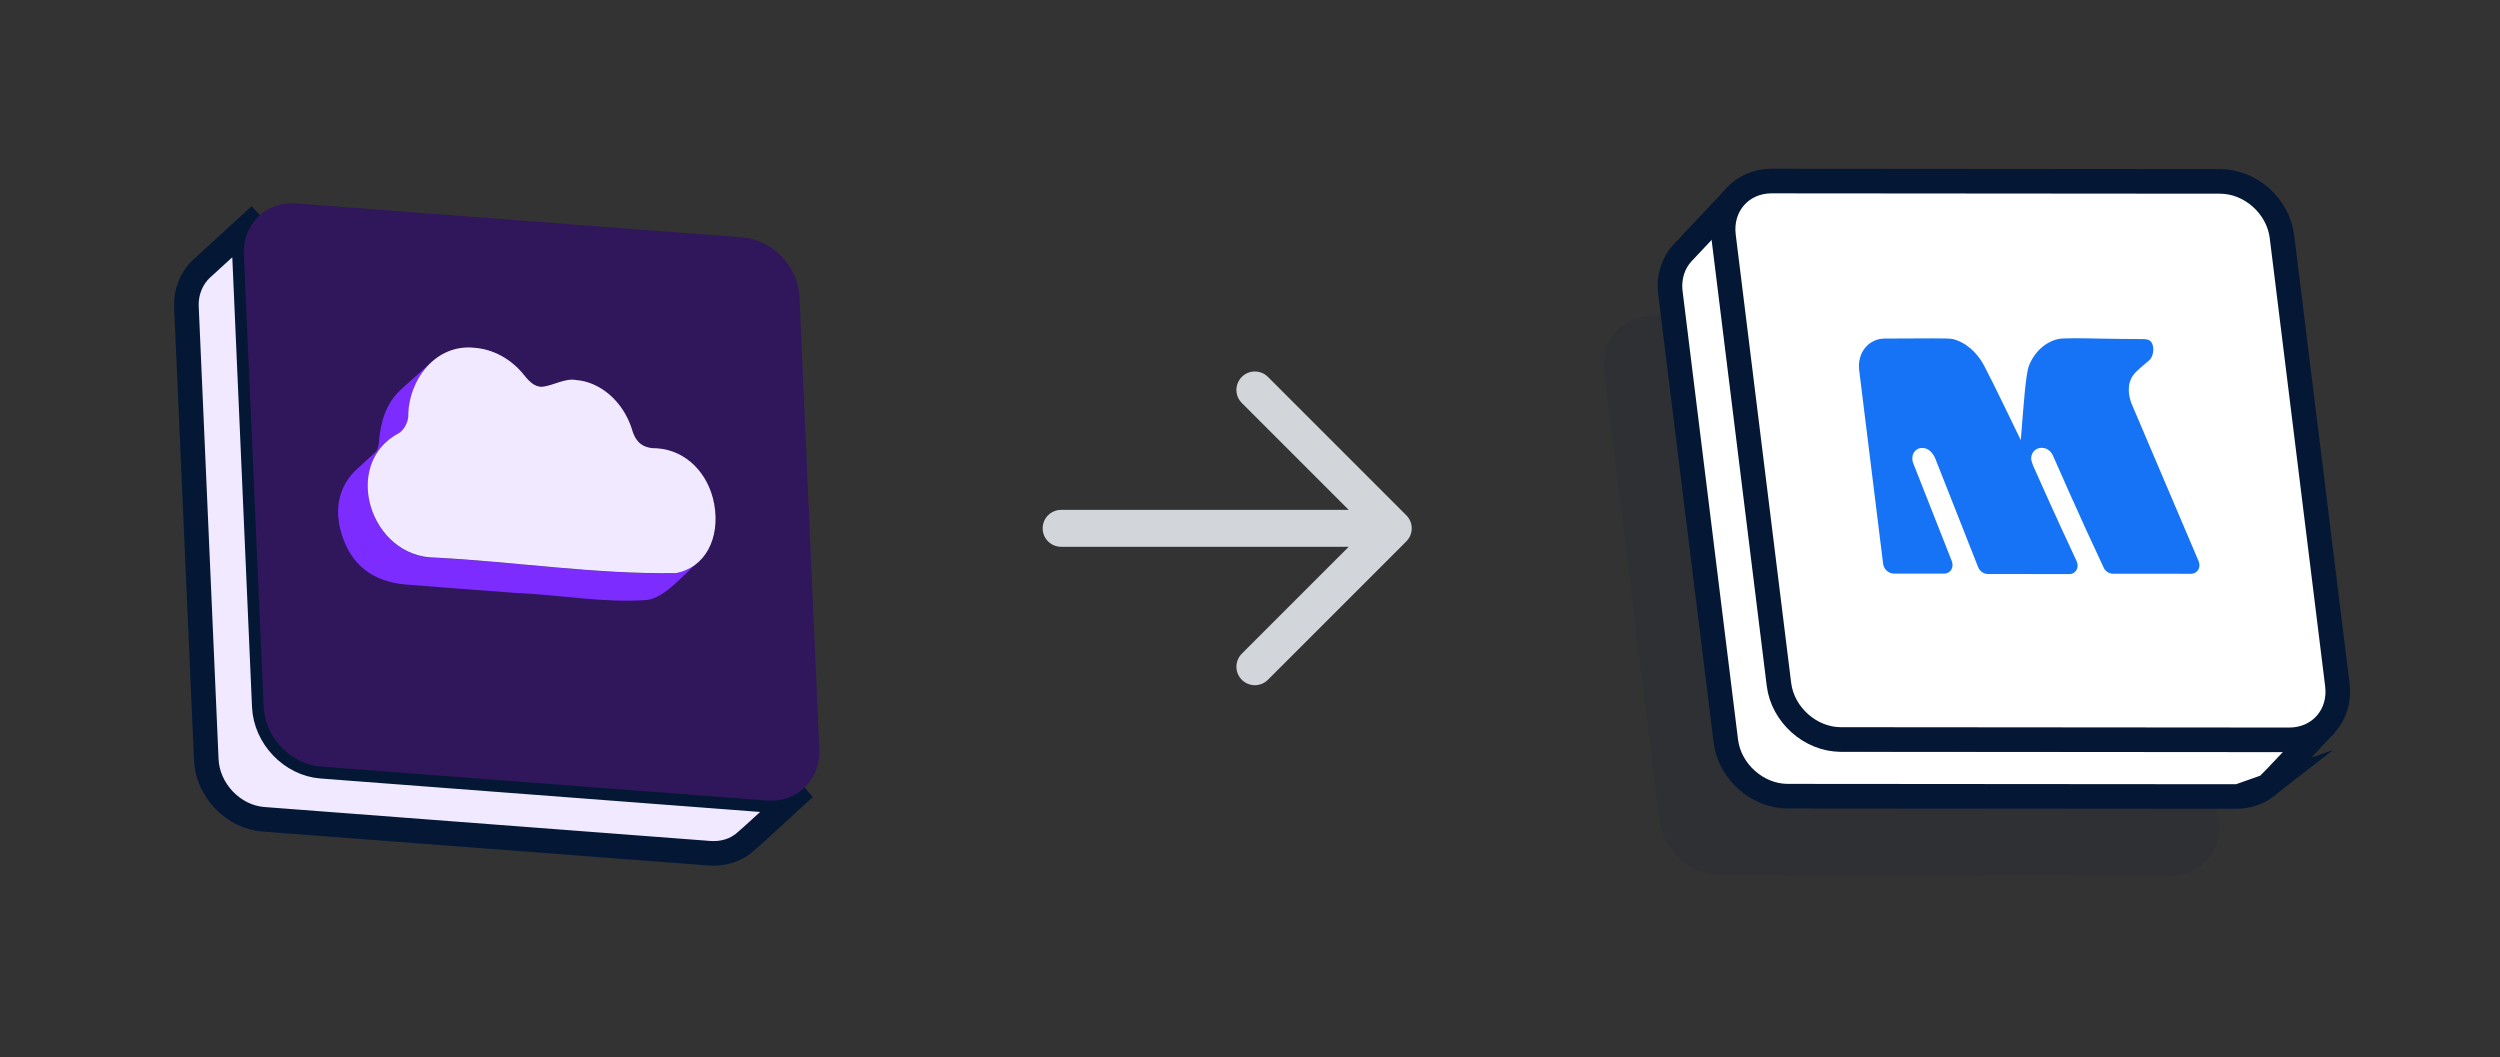
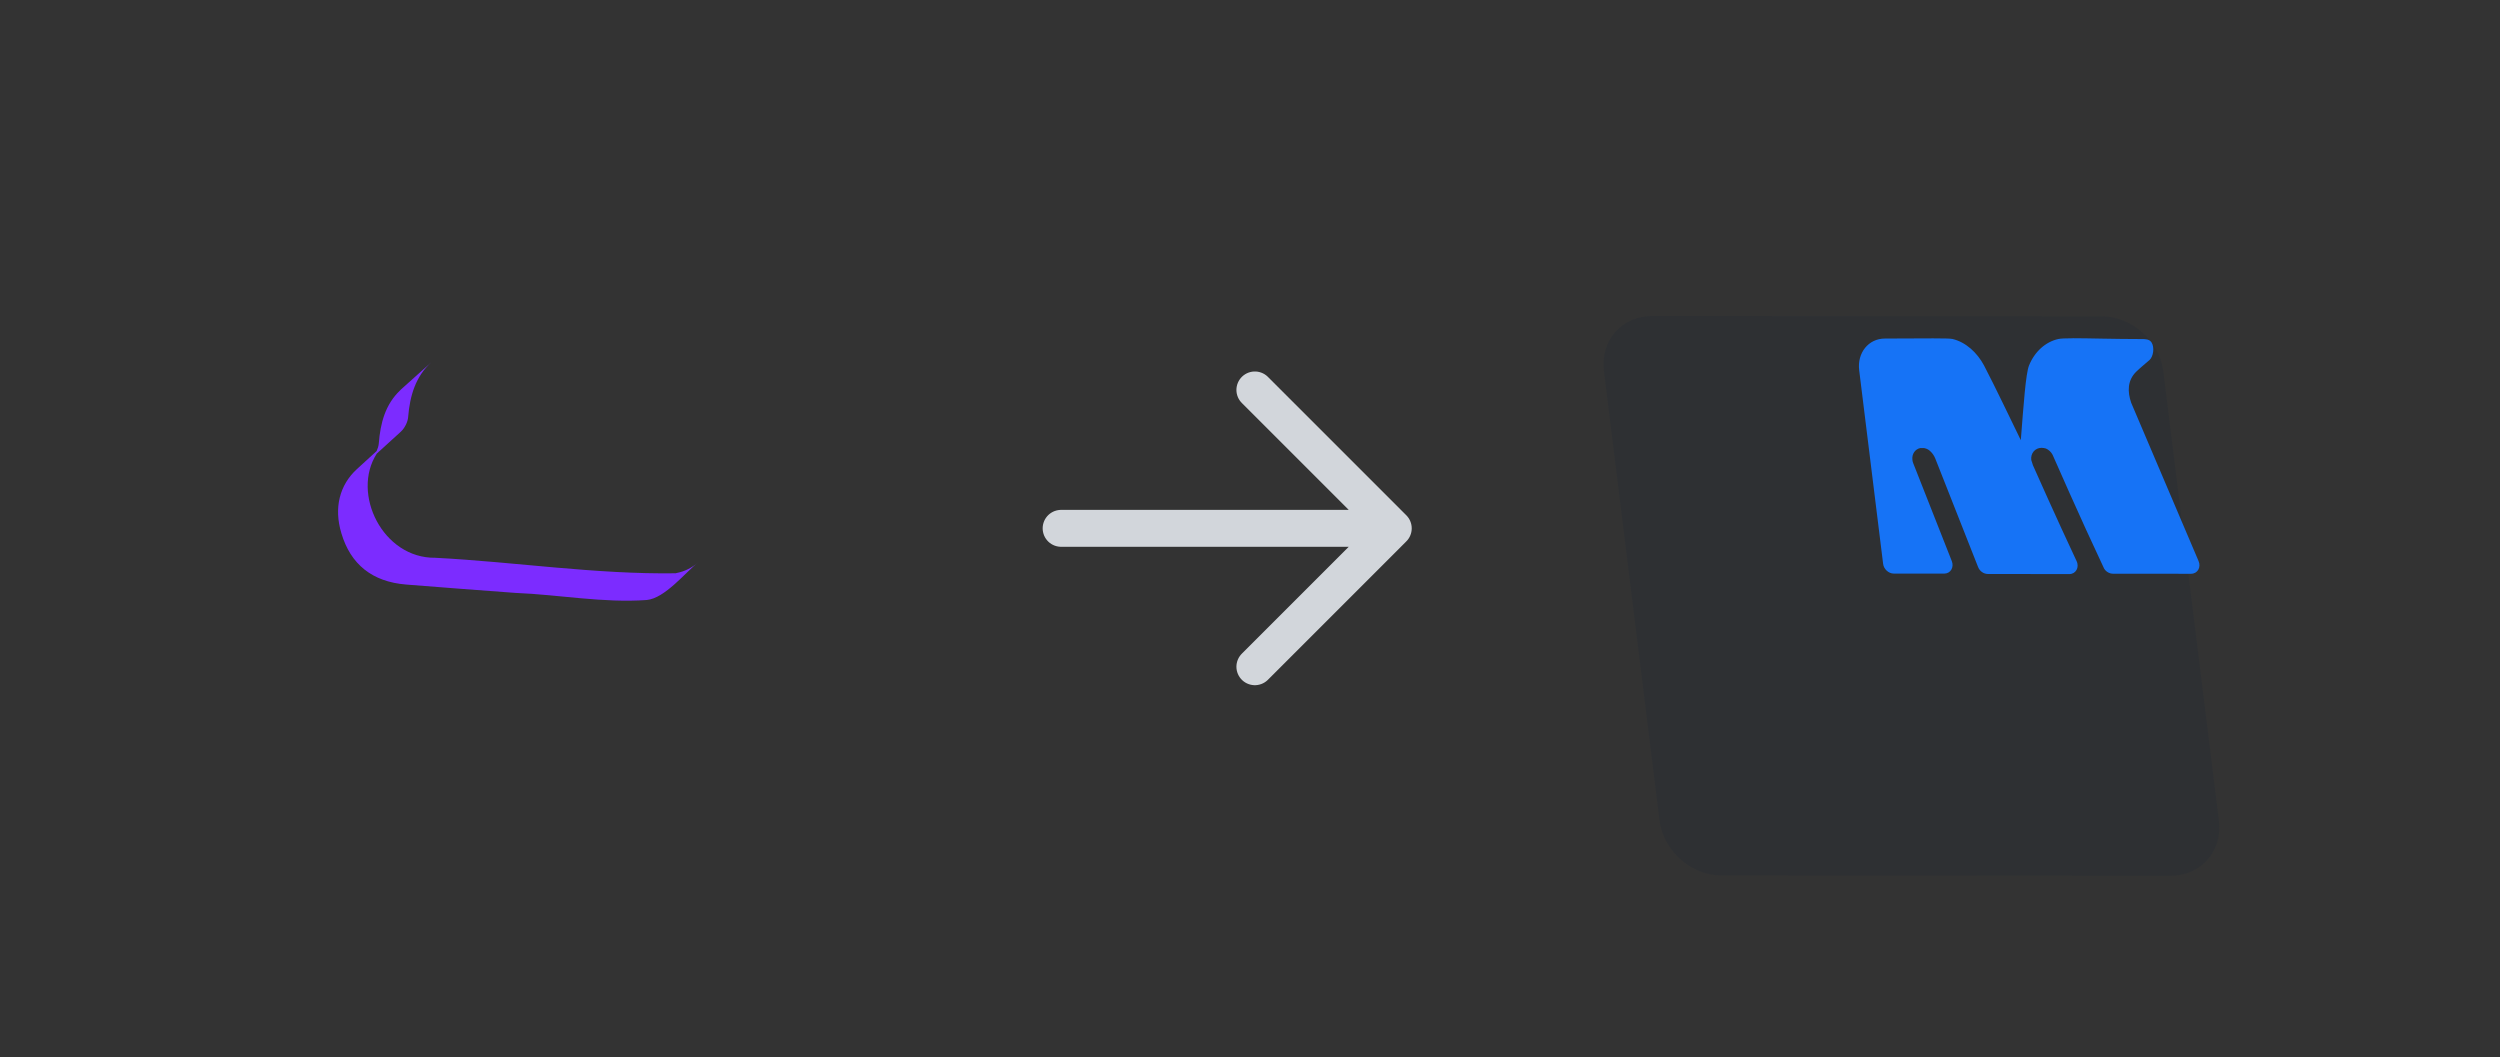
<svg xmlns="http://www.w3.org/2000/svg" width="227" height="96" viewBox="0 0 227 96" fill="none">
  <rect x="0" y="0" width="227" height="96" fill="#333333" stroke="none" />
-   <path d="M67.242 76.778C67.41 76.797 72.773 71.764 73.047 71.55C72.147 72.371 70.912 72.747 69.706 72.657L29.19 69.574C26.447 69.364 24.123 66.939 23.999 64.157L22.198 23.096C22.135 21.649 22.678 20.393 23.603 19.549L18.334 24.366C17.41 25.21 16.865 26.47 16.93 27.913L18.73 68.975C18.851 71.755 21.179 74.182 23.921 74.391L64.437 77.474C65.417 77.543 66.419 77.327 67.242 76.778Z" fill="#F1E9FF" stroke="#041835" stroke-width="2.234" stroke-miterlimit="10" />
-   <path d="M67.406 21.557C70.149 21.767 72.472 24.188 72.593 26.968L74.393 68.03C74.514 70.81 72.392 72.897 69.649 72.688L29.133 69.605C26.391 69.395 24.066 66.969 23.942 64.188L22.142 23.126C22.021 20.346 24.149 18.262 26.892 18.471L67.406 21.557Z" fill="#30165B" />
  <path d="M61.386 52.054C54.105 52.164 46.79 51.023 39.515 50.646C34.755 50.702 31.873 44.814 34.213 41.185L36.397 39.196C36.749 38.866 37.034 38.317 37.063 37.84C37.217 35.909 37.759 34.159 39.159 32.898L36.426 35.347C36.426 35.347 36.365 35.404 36.335 35.44C34.997 36.712 34.539 38.387 34.394 40.268C34.374 40.497 34.299 40.733 34.197 40.957C33.411 41.683 32.405 42.597 32.405 42.597C30.848 44.025 30.292 46.092 31 48.429C31.84 51.252 33.805 52.821 36.856 53.075C40.171 53.346 43.496 53.587 46.804 53.836C50.773 53.996 54.773 54.767 58.727 54.48C60.383 54.32 62.222 51.986 63.432 51.026C62.885 51.524 62.196 51.889 61.404 52.037L61.383 52.045L61.386 52.054Z" fill="#7C2CFF" />
-   <path d="M43.077 31.578C44.724 31.702 46.368 32.532 47.583 34.05C48.108 34.712 48.545 35.081 49.117 35.121C50.107 35.096 51.26 34.302 52.312 34.506C54.46 34.67 56.547 36.383 57.372 38.943C57.727 40.238 58.43 40.728 59.687 40.707C62.312 40.902 64.335 42.974 64.85 45.766C65.412 48.904 64.013 51.537 61.389 52.038C54.123 52.156 46.793 51.007 39.519 50.63C33.643 50.62 30.933 42.166 36.193 39.342C36.65 39.074 37.025 38.399 37.067 37.825C37.075 34.474 39.551 31.212 43.074 31.577L43.077 31.578Z" fill="#F1E9FF" />
  <path d="M113.942 35.406L126.509 47.973M126.509 47.973L113.942 60.54M126.509 47.973L96.349 47.973" stroke="#D2D6DB" stroke-width="3.351" stroke-linecap="round" stroke-linejoin="round" />
  <g opacity="0.1">
    <path d="M190.811 28.72C193.574 28.721 196.086 30.963 196.431 33.725L201.477 74.519C201.818 77.281 199.858 79.521 197.095 79.52L156.307 79.491C153.544 79.49 151.028 77.246 150.683 74.483L145.637 33.689C145.296 30.928 147.26 28.689 150.022 28.694L190.809 28.724L190.811 28.72Z" fill="#041835" />
  </g>
-   <path d="M205.777 71.423C205.944 71.428 210.905 66.021 211.163 65.787C210.33 66.673 209.125 67.137 207.917 67.137L167.2 67.105C164.443 67.101 161.929 64.864 161.587 62.106L156.552 21.386C156.372 19.953 156.82 18.66 157.677 17.75L152.796 22.939C151.939 23.849 151.497 25.139 151.671 26.575L156.706 67.295C157.048 70.052 159.562 72.29 162.319 72.293L203.036 72.325C204.022 72.319 205.003 72.031 205.783 71.421L205.777 71.423Z" fill="white" stroke="#041835" stroke-width="2.234" stroke-miterlimit="10" />
-   <path d="M201.589 16.471C204.346 16.474 206.856 18.711 207.199 21.468L212.234 62.188C212.576 64.945 210.618 67.181 207.861 67.178L167.144 67.146C164.386 67.142 161.873 64.905 161.53 62.147L156.495 21.427C156.152 18.67 158.115 16.436 160.872 16.439L201.589 16.471Z" fill="white" stroke="#041835" stroke-width="2.234" stroke-miterlimit="10" />
  <path d="M188.244 30.711C189.617 30.71 191.838 30.785 194.474 30.787C194.793 30.786 195.171 30.788 195.366 31.103C195.644 31.546 195.522 32.368 195.182 32.684C194.784 33.031 194.352 33.38 193.955 33.764C193.166 34.553 193.166 35.565 193.514 36.577L199.622 50.926C199.883 51.495 199.546 52.098 198.946 52.099L191.857 52.093C191.511 52.093 191.133 51.871 190.99 51.491C188.895 47.055 186.504 41.579 186.374 41.292C186.246 41.04 185.999 40.819 185.767 40.724C185.638 40.691 185.504 40.661 185.377 40.662C184.777 40.663 184.364 41.168 184.439 41.771C184.445 41.792 184.59 42.215 184.592 42.249C184.697 42.488 186.7 46.999 188.545 50.927C188.841 51.527 188.472 52.128 187.902 52.126L180.5 52.118C180.121 52.116 179.744 51.866 179.596 51.451L175.722 41.631C175.634 41.411 175.474 41.156 175.297 40.998C175.262 40.967 175.227 40.935 175.191 40.903C175.046 40.775 174.853 40.714 174.687 40.682L174.368 40.682C173.903 40.775 173.578 41.218 173.647 41.759C173.659 41.857 173.673 41.946 173.713 42.041L177.22 50.94C177.452 51.512 177.107 52.084 176.541 52.083L171.952 52.081C171.474 52.08 171.043 51.67 170.987 51.195L168.814 33.621C168.619 32.037 169.659 30.74 171.148 30.74C172.665 30.741 174.317 30.72 175.529 30.723C176.442 30.723 177.107 30.736 177.288 30.779C178.495 31.065 179.529 32.018 180.152 33.187C181.314 35.432 182.387 37.716 183.49 39.968C183.745 36.675 183.941 33.918 184.234 33.191C184.743 31.925 185.741 31.039 186.882 30.785C187.089 30.734 187.558 30.718 188.243 30.715L188.244 30.711Z" fill="#1673F6" />
</svg>